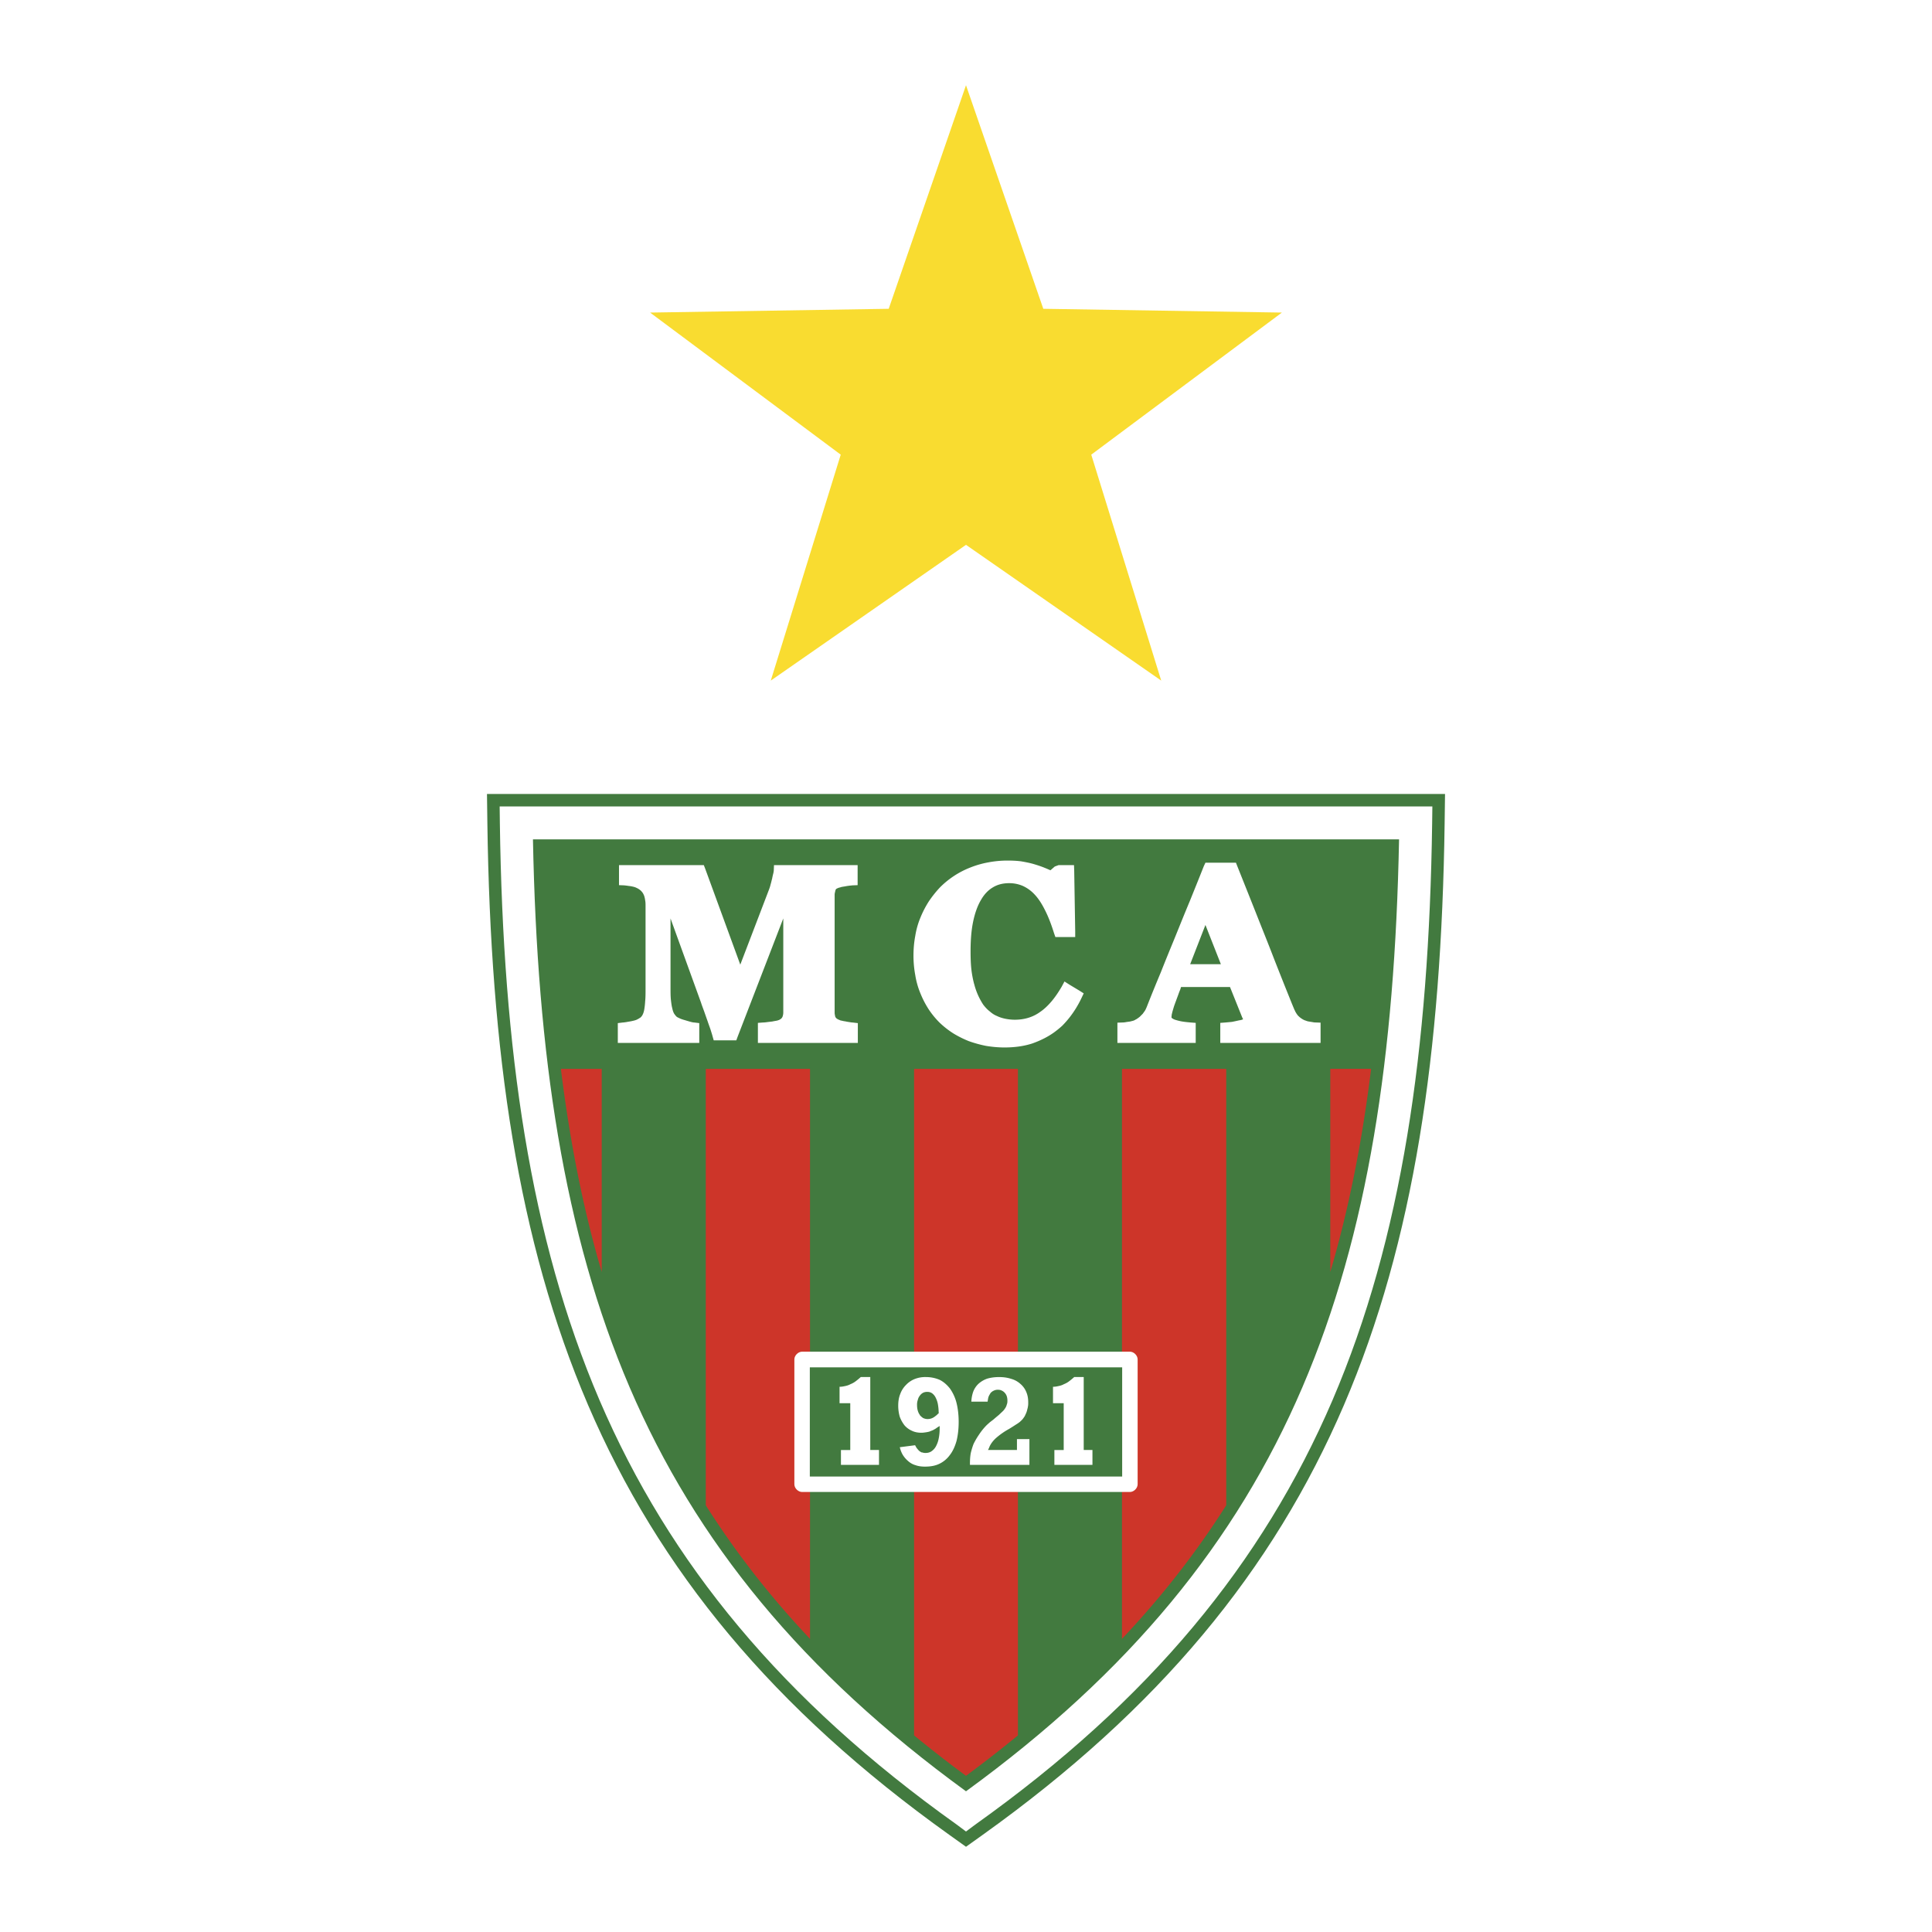
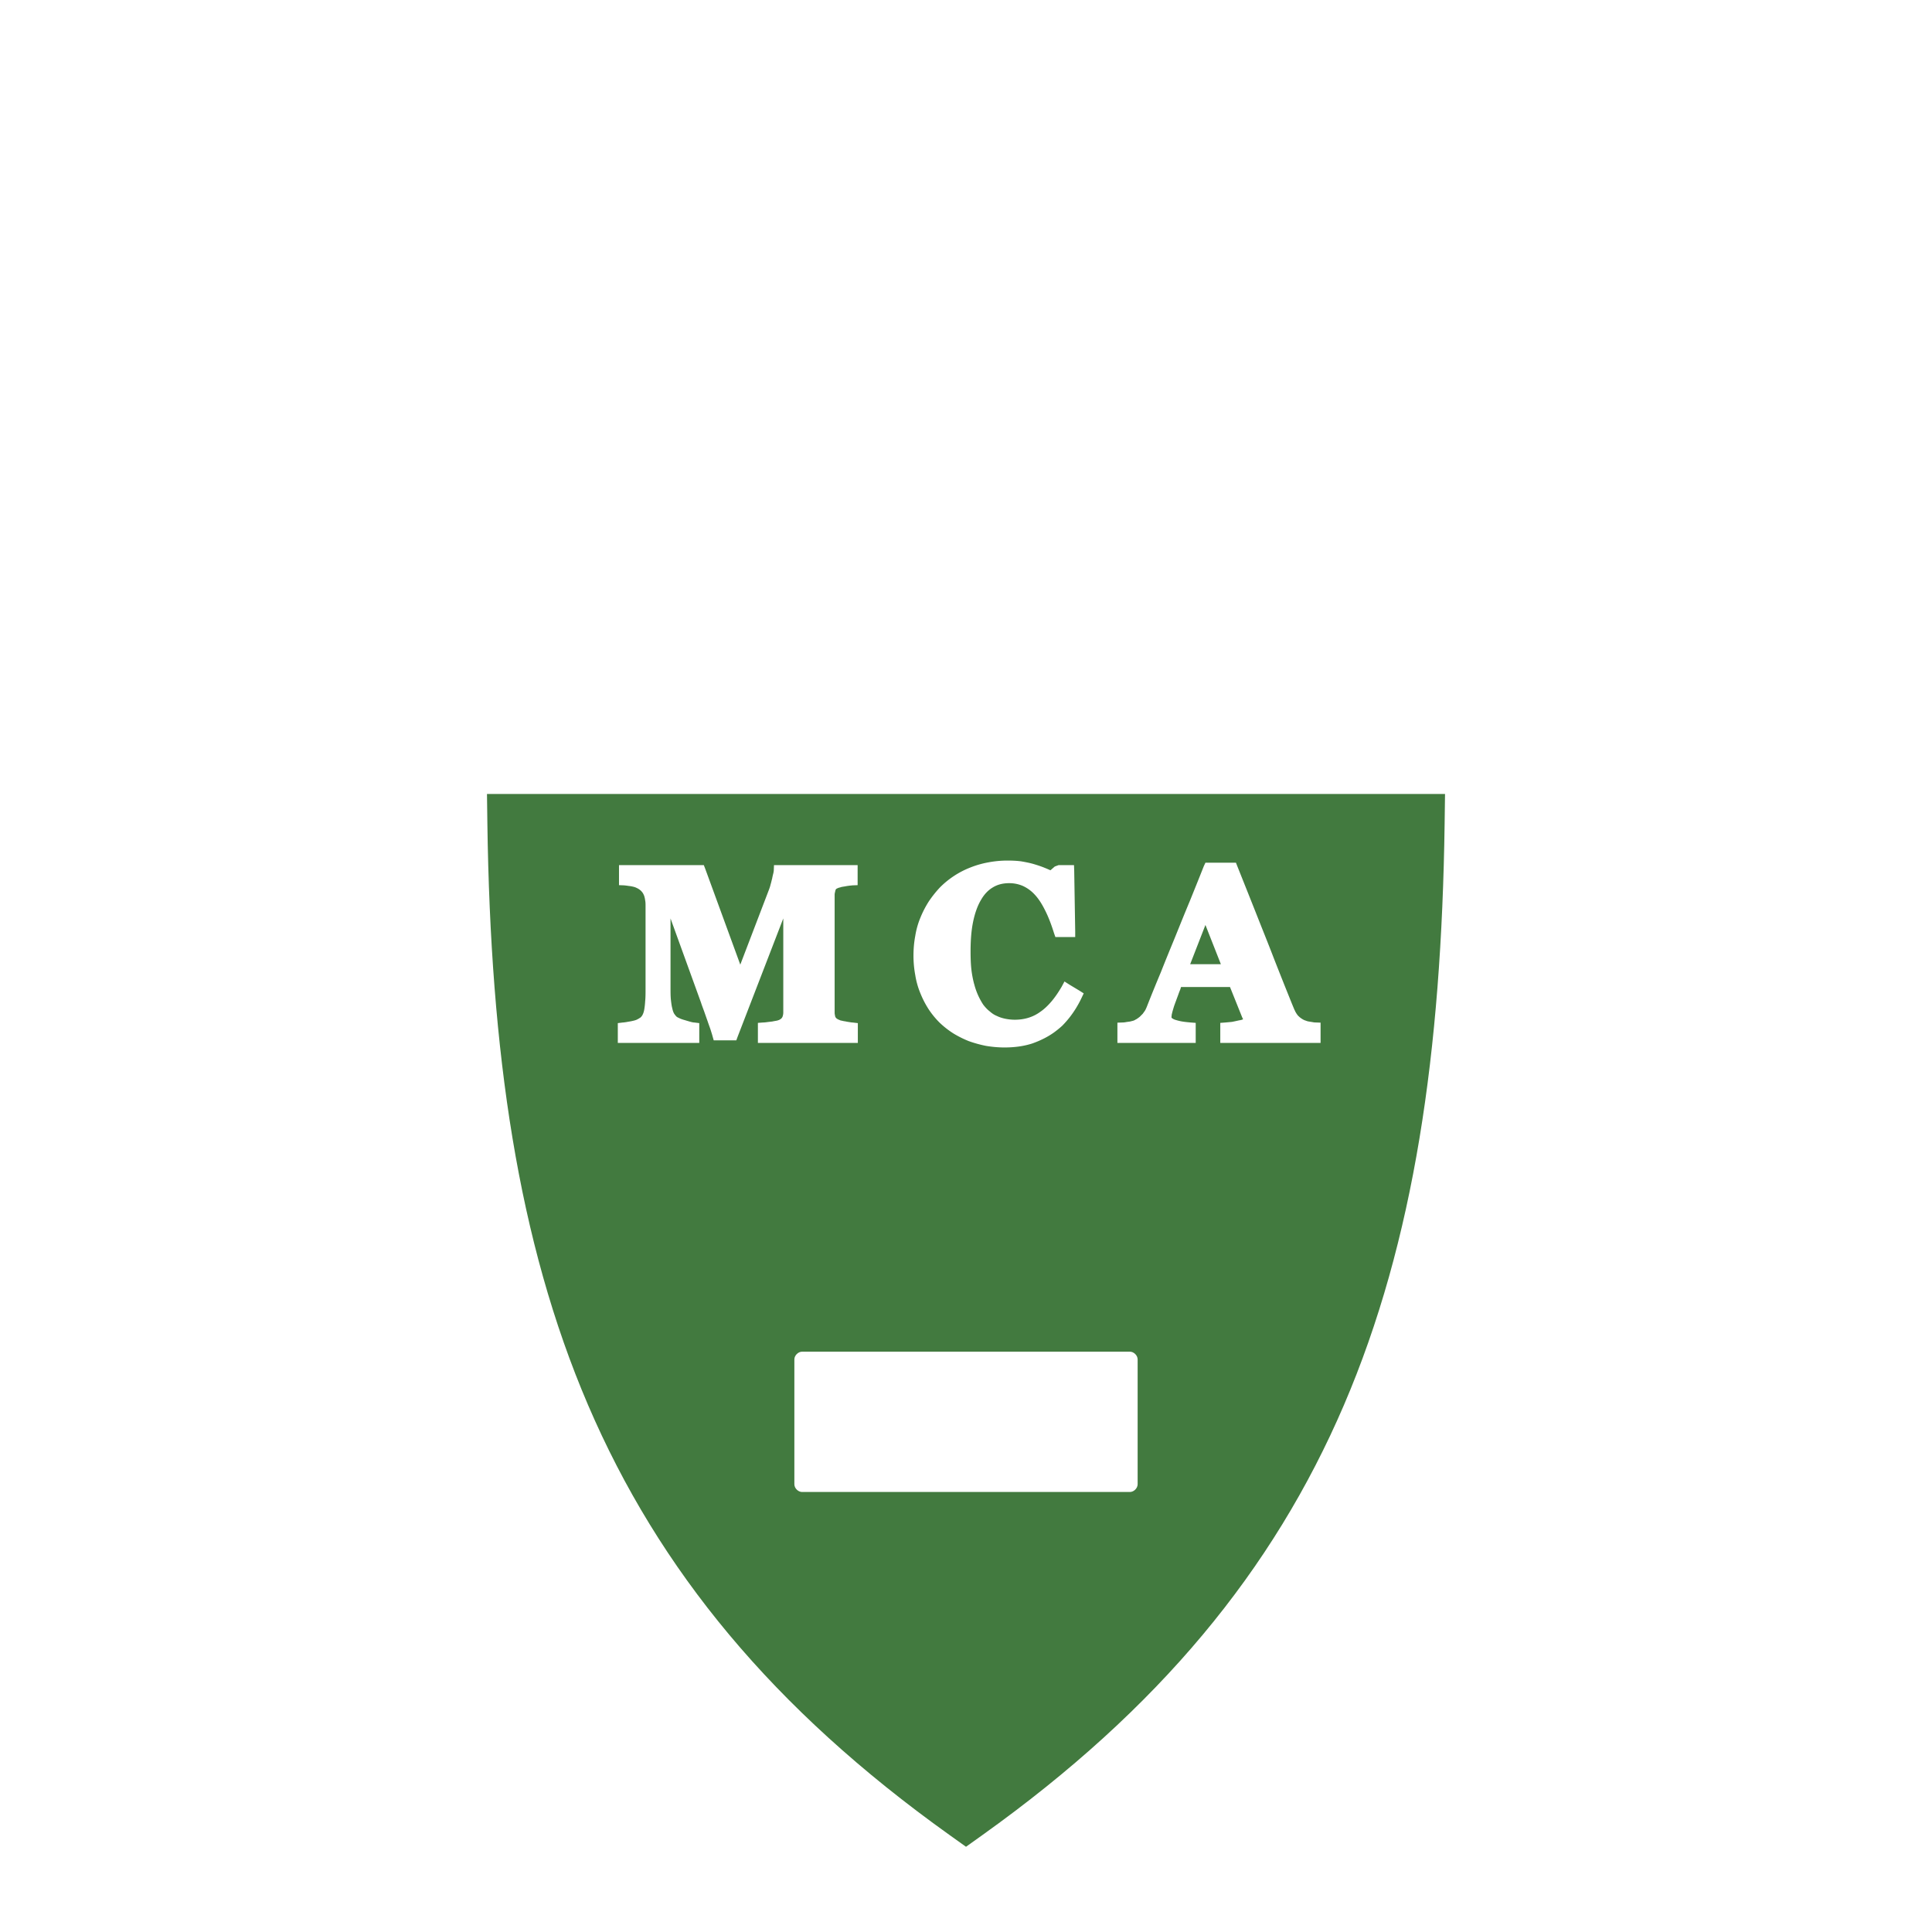
<svg xmlns="http://www.w3.org/2000/svg" width="2500" height="2500" viewBox="0 0 192.756 192.756">
  <g fill-rule="evenodd" clip-rule="evenodd">
    <path fill="#fff" d="M0 0h192.756v192.756H0V0z" />
-     <path fill="#f9dc30" d="M96.378 8.504l7.712 22.305 23.806.376-19.021 14.177 6.98 22.542-19.477-13.545-19.477 13.545 6.98-22.542-19.022-14.177 23.808-.376 7.711-22.305z" />
    <path d="M96.378 184.252l-1.661-1.186c-17.599-12.576-28.969-26.398-36.047-42.889-7.02-16.373-9.729-35.258-10.045-58.037l-.039-2.927h95.584l-.039 2.927c-.316 22.779-3.025 41.664-10.045 58.037-7.078 16.49-18.449 30.312-36.047 42.889l-1.661 1.186z" fill="#427a3f" />
-     <path d="M97.307 182.037l-.929.693-.929-.693c-17.42-12.418-28.652-26.08-35.632-42.334-6.941-16.215-9.63-34.961-9.946-57.582l-.02-1.661h93.056l-.021 1.661c-.316 22.621-3.004 41.367-9.945 57.582-6.982 16.254-18.212 29.916-35.634 42.334z" fill="#fff" />
-     <path d="M96.378 178.717c16.333-11.885 26.952-24.896 33.556-40.299 6.586-15.365 9.234-33.201 9.65-54.675H53.173c.415 21.474 3.064 39.31 9.649 54.675 6.605 15.402 17.223 28.414 33.556 40.299z" fill="#427a3f" />
-     <path d="M96.378 177.174a123.09 123.09 0 0 0 5.181-4.035v-66.498H91.197v66.498a124.398 124.398 0 0 0 5.181 4.035zm15.561-13.664c4.014-4.252 7.455-8.68 10.402-13.328v-43.541h-10.402v56.869zm20.784-36.602c1.857-6.307 3.184-13.051 4.072-20.268h-4.072v20.268zm-76.762-20.267c.89 7.217 2.214 13.961 4.073 20.268v-20.268h-4.073zm14.455 43.541c2.946 4.648 6.387 9.076 10.4 13.328v-56.869h-10.4v43.541z" fill="#cd3529" />
    <path d="M80.025 134.857h32.706c.396 0 .771.377.771.771v12.457c0 .396-.375.771-.771.771H80.025c-.395 0-.771-.375-.771-.771v-12.457c0-.394.376-.771.771-.771z" fill="#fff" />
-     <path fill="#427a3f" d="M80.796 136.42v10.894h31.163V136.42H80.796z" />
    <path d="M96.773 146.148h5.932v-2.57h-1.244v1.088h-2.889l.1-.199c.119-.336.336-.652.672-.969a7.238 7.238 0 0 1 1.285-.908l.039-.021c.258-.156.475-.295.654-.414.197-.119.336-.217.434-.297.1-.098.199-.178.277-.277.08-.098.139-.197.197-.275.061-.119.1-.219.158-.338.041-.117.08-.217.1-.336a2.21 2.21 0 0 0 .078-.355c.02-.098.02-.236.02-.355 0-.396-.059-.732-.197-1.049a2.07 2.07 0 0 0-.572-.791 2.292 2.292 0 0 0-.93-.514c-.355-.117-.752-.178-1.207-.178s-.85.061-1.186.158a2.564 2.564 0 0 0-.871.514 2.099 2.099 0 0 0-.533.811 3.431 3.431 0 0 0-.178.969h1.622c.02-.137.039-.256.061-.375.039-.158.117-.297.197-.416v-.02a.89.89 0 0 1 .336-.275c.117-.061.256-.1.414-.1s.277.02.396.08a.874.874 0 0 1 .316.236c.178.197.256.455.256.771 0 .078 0 .158-.02.256-.02.08-.059.18-.078.258-.039.1-.08.178-.139.258-.039.078-.1.137-.158.217-.139.139-.277.258-.436.416-.158.137-.336.275-.533.453-.197.16-.375.277-.494.396-.119.1-.197.178-.258.236a6.222 6.222 0 0 0-.75.949 7.031 7.031 0 0 0-.516.891 7.205 7.205 0 0 0-.276.91c-.06.336-.08.672-.08 1.027v.039l.001.099zM83.901 146.148h3.797v-1.482h-.87v-7.277h-.949a7.58 7.58 0 0 1-.475.395 2.167 2.167 0 0 1-.554.316c-.178.1-.376.16-.593.199a2.014 2.014 0 0 1-.494.059v1.641h1.068v4.668h-.93v1.481zM105.197 146.148h3.797v-1.482h-.871v-7.277h-.949a7.58 7.58 0 0 1-.475.395 2.162 2.162 0 0 1-.553.316c-.178.1-.375.16-.594.199a2.014 2.014 0 0 1-.494.059v1.641h1.068v4.668h-.93v1.481h.001zM93.115 142.668c-.119.059-.257.1-.375.158a3.087 3.087 0 0 1-.396.08c-.138.02-.276.039-.415.039-.356 0-.672-.061-.949-.197a2.105 2.105 0 0 1-.731-.535 3.22 3.22 0 0 1-.475-.85 3.941 3.941 0 0 1-.158-1.107c0-.436.06-.83.198-1.166.119-.336.316-.652.574-.91a2.43 2.43 0 0 1 .87-.594 2.858 2.858 0 0 1 1.107-.197c.514 0 .969.1 1.384.277.396.197.732.494 1.028.869.277.396.514.871.653 1.424.138.555.217 1.188.217 1.898 0 .732-.079 1.365-.217 1.918-.159.553-.376 1.029-.672 1.404a2.755 2.755 0 0 1-1.048.869c-.415.199-.89.277-1.423.277-.336 0-.653-.039-.93-.139a1.866 1.866 0 0 1-.751-.414 2.568 2.568 0 0 1-.554-.652 2.676 2.676 0 0 1-.277-.732l1.523-.197c.059.098.099.197.158.275.079.1.158.199.237.277.099.08.197.139.297.178v-.02a.934.934 0 0 0 .336.061c.217 0 .415-.041.593-.158.178-.119.336-.277.455-.496a2.68 2.68 0 0 0 .277-.77c.059-.277.099-.613.099-.971v-.295l-.257.158c-.12.099-.24.16-.378.238zm.455-2.59a2.375 2.375 0 0 0-.217-.633 1.175 1.175 0 0 0-.356-.436.793.793 0 0 0-.475-.139.909.909 0 0 0-.415.08.95.95 0 0 0-.336.297 1.003 1.003 0 0 0-.198.414 1.414 1.414 0 0 0-.079.516c0 .414.099.75.277.988v.02c.099.119.218.217.336.297.139.059.277.098.435.098.178 0 .375-.039.553-.139.08-.039.158-.098.258-.178a1.45 1.45 0 0 0 .257-.236l.059-.039-.02-.08c0-.316-.039-.594-.079-.83zM100.215 104.506c-.633 0-1.246-.061-1.84-.158a12.243 12.243 0 0 1-1.72-.475 10.418 10.418 0 0 1-1.542-.771 8.986 8.986 0 0 1-1.365-1.068 8.5 8.5 0 0 1-1.087-1.324 9.51 9.51 0 0 1-.831-1.602 8.052 8.052 0 0 1-.514-1.82 10.571 10.571 0 0 1-.178-1.958c0-.672.059-1.324.178-1.957a8.014 8.014 0 0 1 .514-1.819 9.994 9.994 0 0 1 .85-1.641c.336-.494.712-.969 1.127-1.404a8.783 8.783 0 0 1 3.005-1.958 9.358 9.358 0 0 1 1.8-.514 10.292 10.292 0 0 1 1.918-.178c.475 0 .93.02 1.363.079.455.079.871.159 1.266.277.396.119.752.237 1.088.376.197.079.375.158.555.237l.434-.376.375-.138h1.543l.02.534.1 6.09v.554h-1.977l-.139-.396c-.277-.89-.574-1.661-.91-2.313-.316-.633-.652-1.147-1.027-1.542a3.703 3.703 0 0 0-1.168-.85 3.424 3.424 0 0 0-1.365-.277c-.631 0-1.166.139-1.621.415-.473.277-.869.692-1.186 1.246-.355.593-.613 1.325-.791 2.175-.178.851-.256 1.839-.256 2.986 0 .633.02 1.226.078 1.761.06.533.159 1.027.278 1.482v-.02a6.741 6.741 0 0 0 .908 2.077c.199.258.416.494.652.672.219.197.455.355.713.455.277.139.553.217.83.277.297.059.613.098.949.098.969 0 1.82-.256 2.551-.791.377-.256.752-.611 1.107-1.027s.691-.91 1.027-1.482l.277-.516.494.316.988.594.436.277-.217.455a10.162 10.162 0 0 1-1.188 1.937 9.857 9.857 0 0 1-.73.83 9.443 9.443 0 0 1-.85.691c-.336.238-.674.436-1.029.613s-.73.336-1.127.475c-.79.257-1.719.396-2.766.396zM85.582 104.051h-9.966v-1.998l.514-.039c.138 0 .277-.02.416-.039.158-.02.336-.039.514-.061.178-.039.316-.059.415-.078.1-.02.159-.039.198-.059h.02c.099-.041.178-.1.237-.139.04-.041.079-.08.099-.119a.59.59 0 0 0 .079-.197c.02-.08.04-.18.04-.297v-9.393L73.6 103.418l-.138.375h-2.254l-.119-.414c-.039-.158-.099-.338-.178-.594-.06-.199-.178-.494-.316-.91-.099-.277-.217-.613-.355-1.008-.139-.375-.238-.633-.297-.83l-3.045-8.405v6.901c0 .455 0 .871.039 1.227.04.355.079.633.139.85.04.197.099.375.178.514.079.119.158.219.237.297.06.061.158.1.277.158.158.08.336.139.554.199.257.078.455.137.613.178.139.039.257.059.336.059l.495.061v1.977h-8.127v-1.977l.495-.061c.079 0 .198-.02.336-.039.197-.039.376-.061.554-.1.178-.039.356-.078.494-.139.119-.059.237-.117.336-.197h.02a.899.899 0 0 0 .217-.258c.079-.139.139-.316.178-.514.04-.217.079-.514.099-.869.039-.377.039-.791.039-1.246v-8.226c0-.218 0-.416-.039-.593a2.312 2.312 0 0 0-.099-.455 1.581 1.581 0 0 0-.158-.316c-.079-.099-.138-.178-.217-.237a1.488 1.488 0 0 0-.376-.237 1.35 1.35 0 0 0-.336-.119 2.972 2.972 0 0 0-.455-.079 7.984 7.984 0 0 0-.455-.059l-.514-.02v-1.997h8.463l.138.356 3.5 9.571 2.867-7.495c.06-.158.119-.336.158-.514.059-.178.099-.396.158-.593v-.02c.04-.198.08-.375.119-.514.02-.119.04-.217.04-.276l.02-.514h8.345v1.997l-.534.02c-.119.02-.237.02-.336.039-.158.02-.277.04-.376.06l-.355.059c-.099.04-.218.059-.336.099-.079.039-.138.059-.198.099-.02.02-.04.06-.06.079-.02.079-.039.139-.059.237-.02.079-.04.178-.04.257v11.785c0 .098.02.197.04.277 0 .059.02.117.059.178.02.039.04.059.079.098.06.041.139.1.237.139h.02c.04.02.099.061.198.08.119.02.237.059.396.078h.02c.158.041.317.061.436.08.118.02.237.039.316.039l.514.061v1.974h-.005zM131.754 104.051h-10.006v-1.998l.514-.039c.217-.02.436-.039.633-.059.236-.041.475-.1.752-.158a1.5 1.5 0 0 0 .375-.1c-.02-.02-.02-.059-.039-.119h-.02l-1.246-3.104h-4.885c-.02.059-.039.119-.059.197-.08.197-.158.396-.219.574-.078.217-.156.414-.217.592-.078.199-.139.377-.197.535-.061.197-.119.395-.158.533s-.059.258-.08.316c0 .1-.02.158-.02.217v.1c.041.039.119.1.238.158.139.059.355.119.613.178.275.061.611.1 1.047.139l.516.039v1.998h-7.812v-2.018l.535-.02c.117 0 .236-.02.336-.039.117-.02.277-.039.436-.061h-.021c.139-.039.258-.059.357-.098.098-.039.158-.08.217-.119h.02c.119-.078.238-.158.357-.258l.295-.297c.08-.117.178-.236.258-.375.078-.158.139-.297.197-.455a153.604 153.604 0 0 1 1.344-3.301c.436-1.108.891-2.215 1.346-3.323.475-1.167.988-2.452 1.543-3.777.455-1.127.928-2.294 1.404-3.5l.158-.336h3.045l.139.356c.75 1.878 1.422 3.559 2.016 5.062.514 1.305 1.029 2.571 1.523 3.855.375.969.77 1.957 1.186 3.006.377.93.693 1.74.988 2.432v-.02c.041.1.08.197.139.277.039.078.1.158.158.236.039.061.119.119.197.199.1.078.199.158.316.217h-.02c.1.039.178.1.277.119.1.039.197.078.316.098.119.021.238.041.375.061.1.02.199.039.297.039l.535.02v2.021h.001zm-9.947-7.851l-1.541-3.916-1.523 3.916h3.064z" fill="#fff" />
  </g>
</svg>